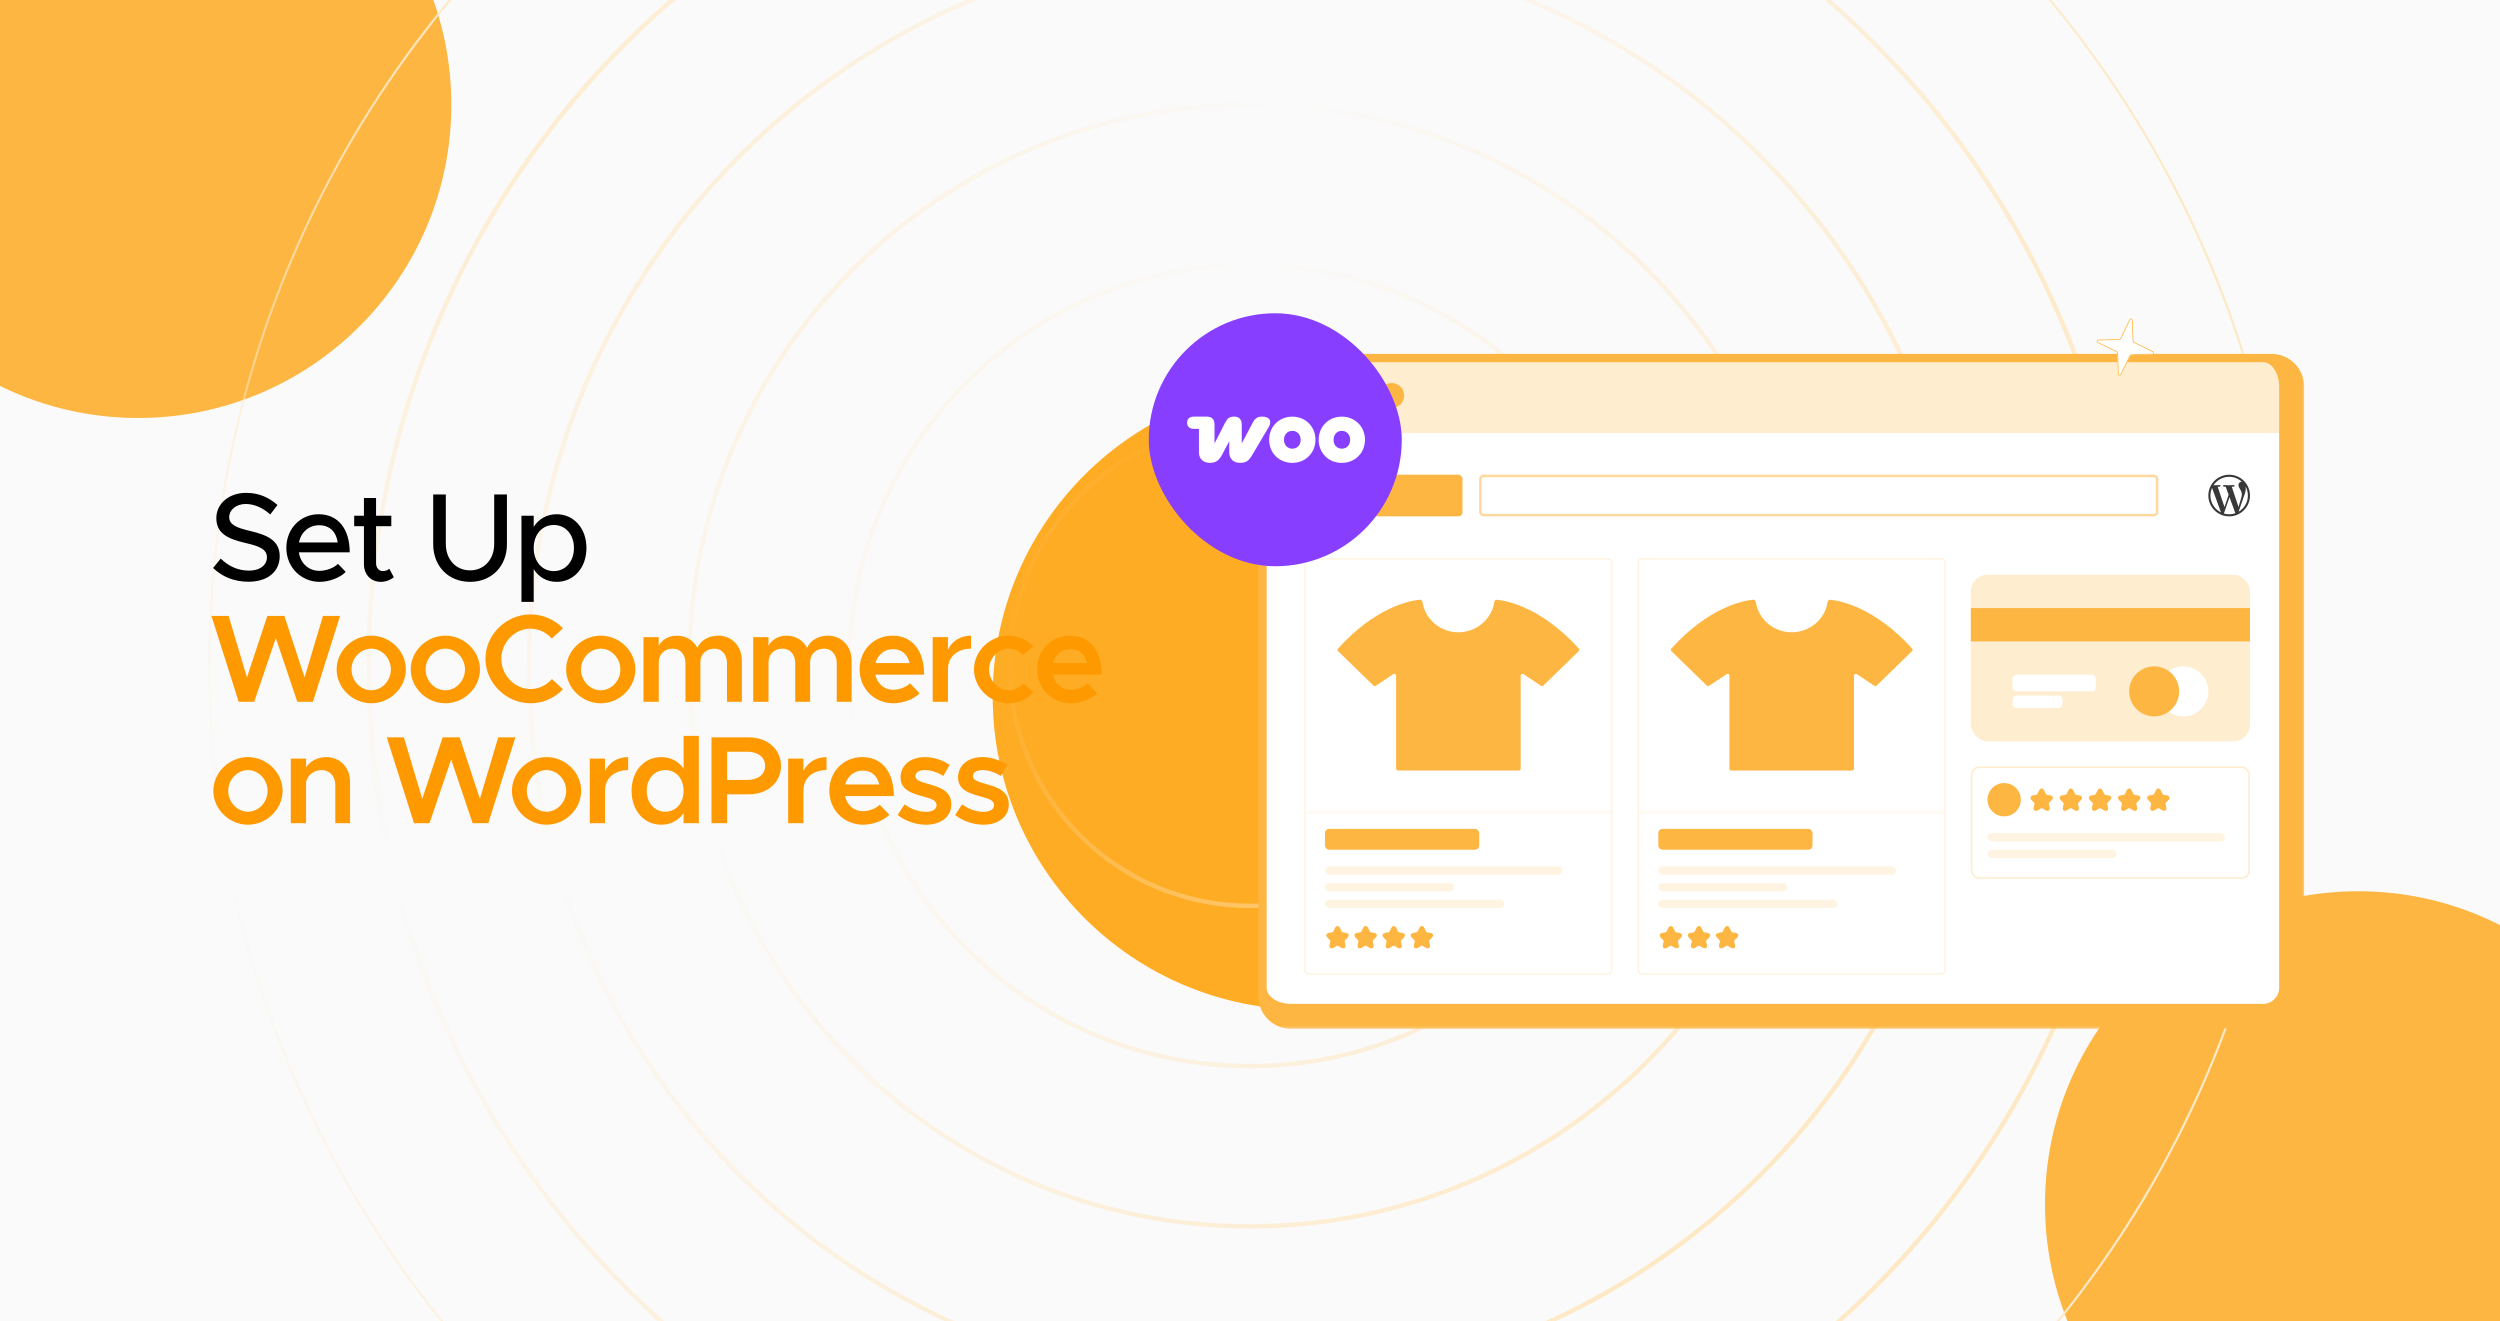
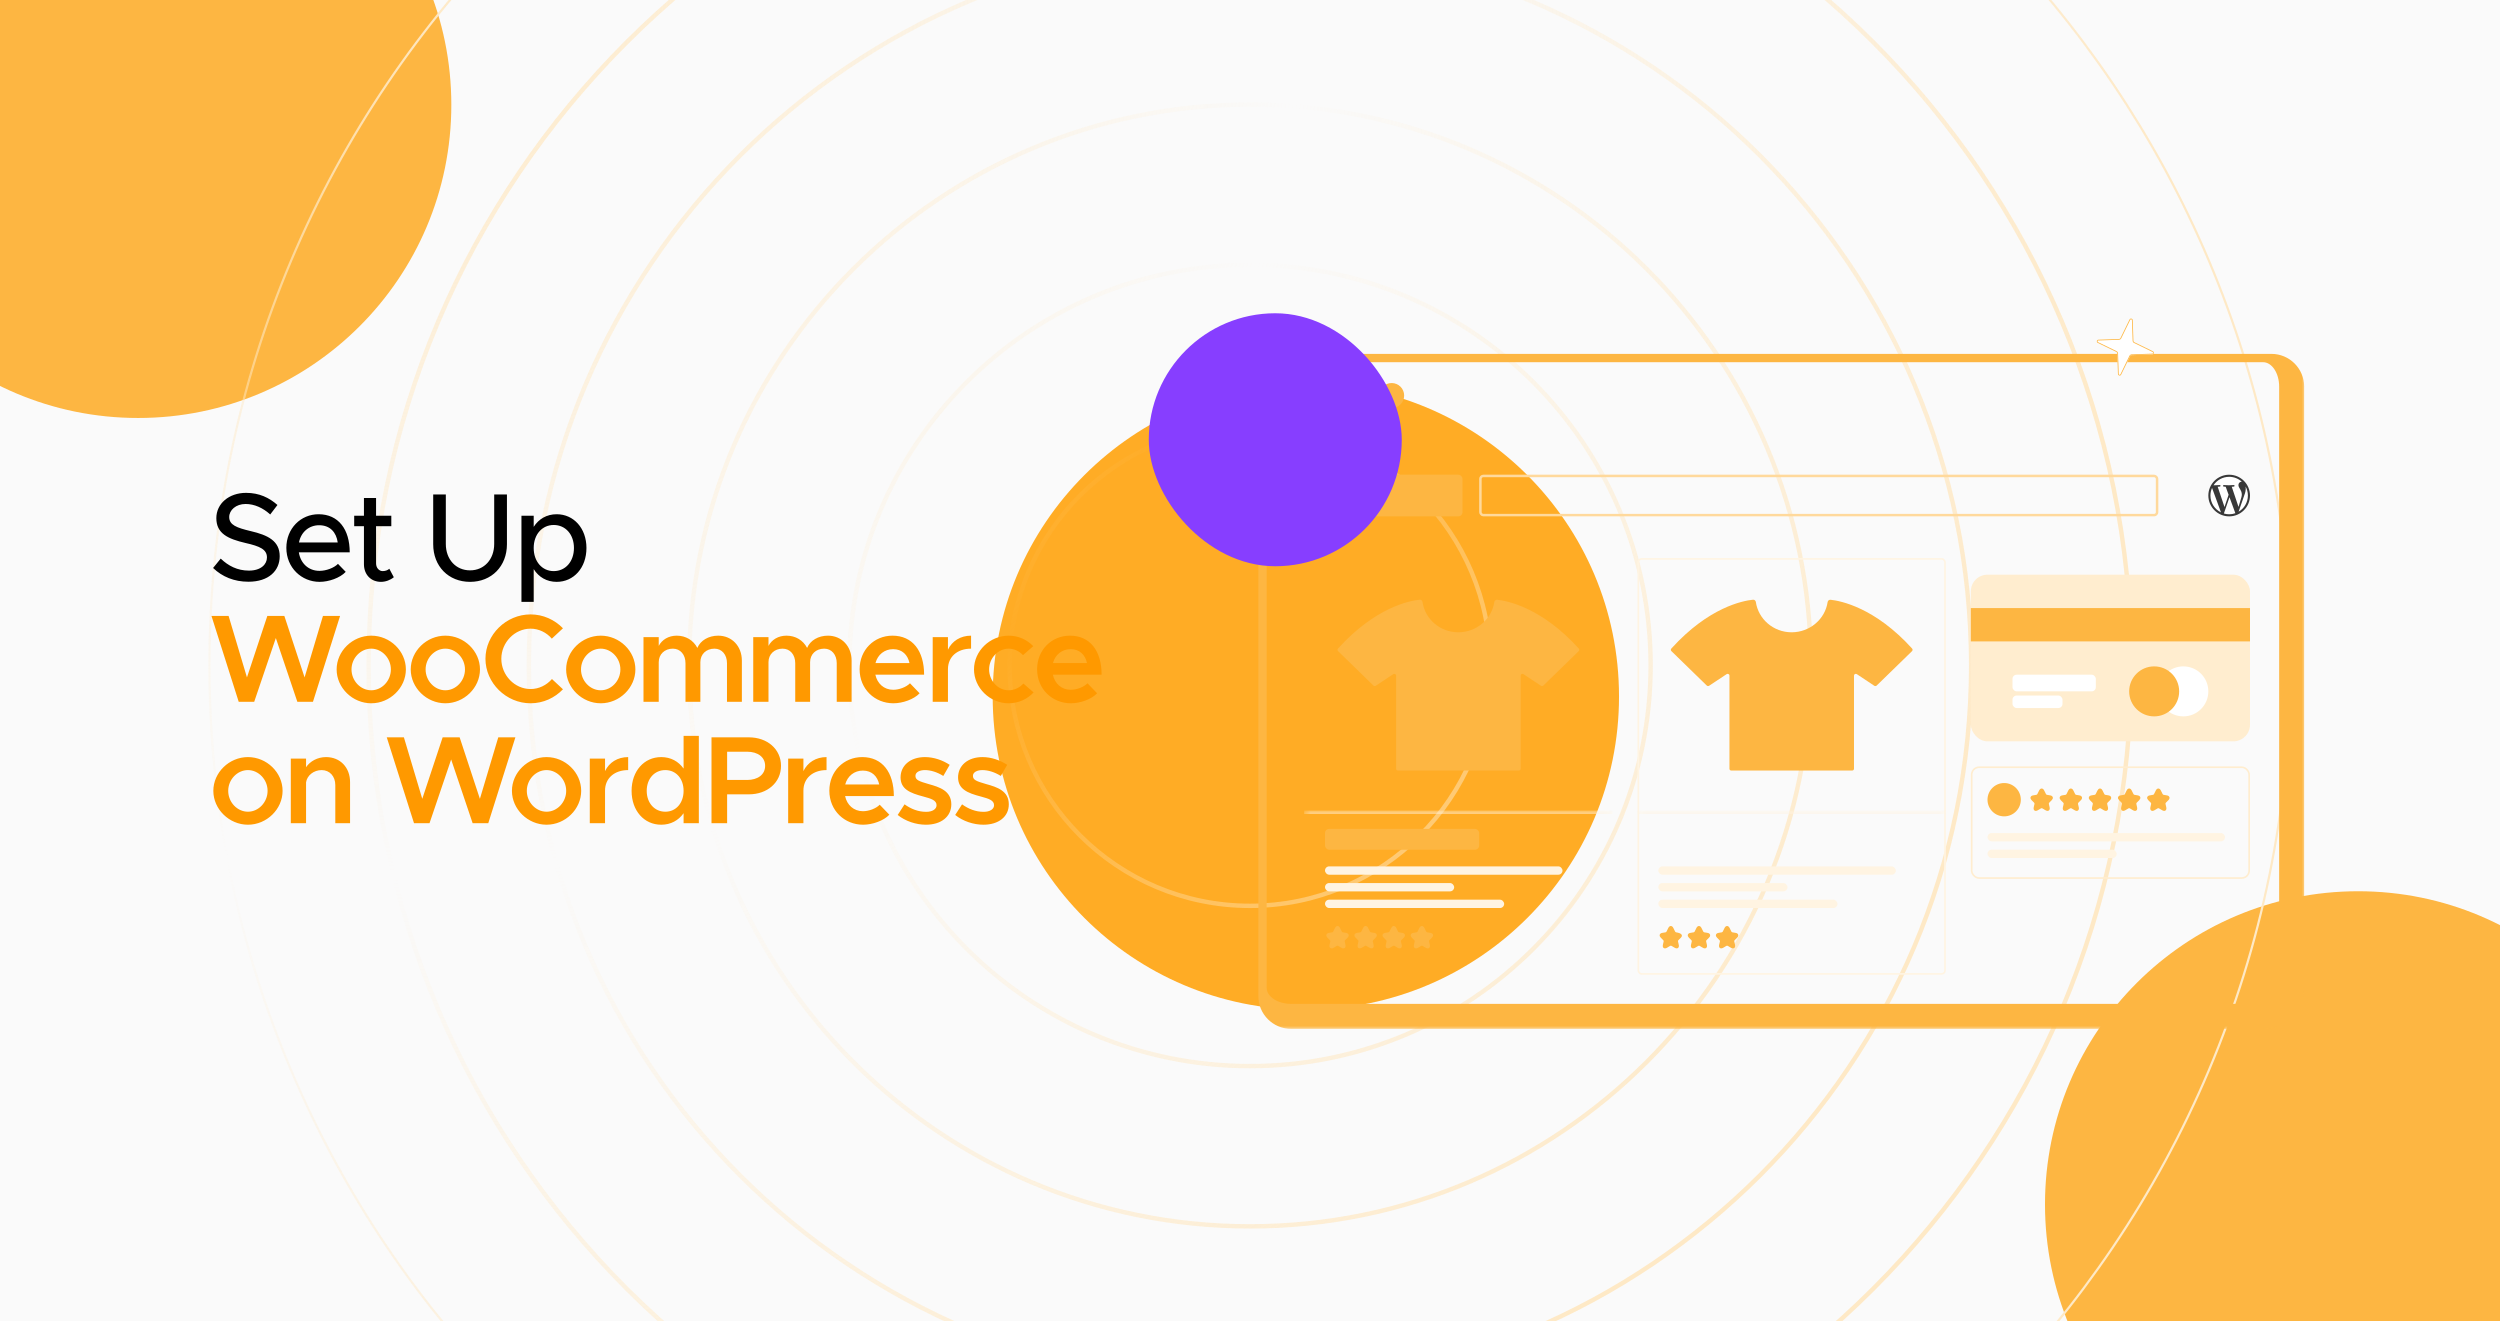
<svg xmlns="http://www.w3.org/2000/svg" width="350" height="185" viewBox="0 0 350 185" fill="none">
  <g clip-path="url(#clip0_2408_110)">
    <rect width="350" height="185" fill="#FAFAFA" />
    <g filter="url(#filter0_f_2408_110)">
      <circle cx="19.343" cy="14.675" r="43.843" fill="#FDB642" />
    </g>
    <g filter="url(#filter1_f_2408_110)">
      <circle cx="182.819" cy="97.515" r="43.843" fill="#FFAC25" />
    </g>
    <g filter="url(#filter2_f_2408_110)">
      <circle cx="330.142" cy="168.617" r="43.843" fill="#FDB642" />
    </g>
    <path d="M175 -52.514C255.456 -52.514 320.679 12.709 320.679 93.165C320.679 173.621 255.456 238.845 175 238.845C94.543 238.845 29.321 173.621 29.321 93.165C29.321 12.709 94.544 -52.514 175 -52.514ZM298.243 93.165C298.243 161.23 243.065 216.408 175 216.408C106.935 216.408 51.757 161.23 51.757 93.165C51.757 25.1 106.935 -30.078 175 -30.078C243.065 -30.078 298.243 25.1 298.243 93.165ZM275.807 93.165C275.807 148.839 230.674 193.973 175 193.973C119.326 193.972 74.193 148.839 74.193 93.165C74.193 37.491 119.326 -7.641 175 -7.642C230.674 -7.642 275.807 37.491 275.807 93.165ZM253.372 93.165C253.372 136.448 218.283 171.537 175 171.537C131.717 171.537 96.629 136.448 96.629 93.165C96.629 49.882 131.717 14.794 175 14.794C218.283 14.794 253.372 49.882 253.372 93.165ZM230.935 93.165C230.935 124.057 205.892 149.101 175 149.101C144.108 149.1 119.064 124.057 119.064 93.165C119.064 62.273 144.108 37.23 175 37.23C205.892 37.23 230.935 62.273 230.935 93.165ZM208.5 93.165C208.5 111.666 193.501 126.665 175 126.665C156.499 126.665 141.501 111.666 141.501 93.165C141.501 74.664 156.499 59.666 175 59.666C193.501 59.666 208.499 74.664 208.5 93.165ZM208.808 93.165C208.808 74.493 193.671 59.357 175 59.357C156.328 59.358 141.192 74.493 141.192 93.165C141.192 111.837 156.328 126.973 175 126.974C193.671 126.974 208.808 111.837 208.808 93.165ZM231.244 93.165C231.244 62.102 206.062 36.921 175 36.921C143.937 36.921 118.756 62.102 118.755 93.165C118.755 124.228 143.937 149.409 175 149.409C206.062 149.409 231.244 124.228 231.244 93.165ZM253.68 93.165C253.68 49.711 218.453 14.485 175 14.485C131.546 14.486 96.32 49.712 96.32 93.165C96.32 136.619 131.546 171.846 175 171.846C218.453 171.846 253.68 136.619 253.68 93.165ZM276.116 93.165C276.116 37.32 230.844 -7.95 175 -7.95C119.155 -7.95 73.885 37.321 73.884 93.165C73.884 149.01 119.155 194.281 175 194.281C230.844 194.281 276.116 149.01 276.116 93.165ZM298.551 93.165C298.551 24.929 243.235 -30.387 175 -30.387C106.764 -30.387 51.448 24.93 51.448 93.165C51.448 161.401 106.764 216.717 175 216.717C243.235 216.717 298.551 161.401 298.551 93.165Z" stroke="url(#paint0_radial_2408_110)" stroke-width="0.309" />
    <path d="M34.784 81.442C32.772 81.442 31.109 80.743 29.832 79.517L30.899 78.205C31.967 79.22 33.227 79.885 34.854 79.885C36.517 79.885 37.374 79.01 37.374 78.047C37.374 76.91 36.377 76.472 34.364 76.017C31.914 75.44 30.287 74.705 30.287 72.535C30.287 70.522 32.037 69 34.452 69C36.307 69 37.689 69.683 38.844 70.698L37.829 72.028C36.814 71.1 35.607 70.558 34.382 70.558C33.034 70.558 32.089 71.415 32.089 72.377C32.089 73.498 33.122 73.882 35.099 74.355C37.497 74.915 39.159 75.72 39.159 77.873C39.159 79.903 37.619 81.442 34.784 81.442ZM44.726 79.92C45.671 79.92 46.774 79.5 47.316 78.94L48.401 80.06C47.596 80.918 46.021 81.46 44.744 81.46C42.224 81.46 40.089 79.483 40.089 76.7C40.089 73.987 42.101 71.993 44.604 71.993C47.369 71.993 48.961 74.093 48.961 77.33H41.839C42.066 78.835 43.169 79.92 44.726 79.92ZM44.674 73.532C43.274 73.532 42.136 74.478 41.856 75.948H47.281C47.089 74.547 46.231 73.532 44.674 73.532ZM54.504 79.623L55.134 80.812C54.644 81.215 53.979 81.46 53.332 81.46C51.932 81.46 50.952 80.445 50.952 78.993V73.672H49.587V72.203H50.952V69.718H52.649V72.203H54.784V73.672H52.649V78.87C52.649 79.5 53.069 79.955 53.577 79.955C53.962 79.955 54.312 79.815 54.504 79.623ZM65.81 81.46C62.782 81.46 60.648 79.272 60.648 76.192V69.228H62.415V76.157C62.415 78.31 63.815 79.85 65.81 79.85C67.787 79.85 69.188 78.31 69.188 76.157V69.228H70.972V76.192C70.972 79.272 68.82 81.46 65.81 81.46ZM77.938 71.993C80.318 71.993 82.103 73.953 82.103 76.718C82.103 79.5 80.318 81.46 77.938 81.46C76.538 81.46 75.418 80.795 74.718 79.675V84.26H73.003V72.203H74.718V73.76C75.418 72.657 76.538 71.993 77.938 71.993ZM77.518 79.955C79.18 79.955 80.353 78.608 80.353 76.718C80.353 74.828 79.18 73.498 77.518 73.498C75.89 73.498 74.718 74.828 74.718 76.718C74.718 78.608 75.89 79.955 77.518 79.955Z" fill="black" />
    <path d="M33.419 98.25L29.604 86.228H32.002L34.574 94.838L37.427 86.228H39.807L42.642 94.838L45.214 86.228H47.612L43.814 98.25H41.627L38.617 89.325L35.589 98.25H33.419ZM51.976 98.46C49.351 98.46 47.128 96.29 47.128 93.718C47.128 91.145 49.351 88.993 51.976 88.993C54.601 88.993 56.823 91.145 56.823 93.718C56.823 96.29 54.601 98.46 51.976 98.46ZM51.976 96.64C53.463 96.64 54.723 95.31 54.723 93.718C54.723 92.142 53.463 90.812 51.976 90.812C50.471 90.812 49.211 92.142 49.211 93.718C49.211 95.31 50.471 96.64 51.976 96.64ZM62.35 98.46C59.725 98.46 57.502 96.29 57.502 93.718C57.502 91.145 59.725 88.993 62.35 88.993C64.975 88.993 67.197 91.145 67.197 93.718C67.197 96.29 64.975 98.46 62.35 98.46ZM62.35 96.64C63.837 96.64 65.097 95.31 65.097 93.718C65.097 92.142 63.837 90.812 62.35 90.812C60.845 90.812 59.585 92.142 59.585 93.718C59.585 95.31 60.845 96.64 62.35 96.64ZM74.281 98.46C70.852 98.46 67.964 95.608 67.964 92.23C67.964 88.853 70.852 86.017 74.281 86.017C76.049 86.017 77.659 86.77 78.814 87.96L77.257 89.412C76.522 88.555 75.436 88.013 74.281 88.013C72.059 88.013 70.186 89.938 70.186 92.23C70.186 94.54 72.059 96.465 74.281 96.465C75.454 96.465 76.522 95.922 77.274 95.065L78.814 96.5C77.659 97.707 76.049 98.46 74.281 98.46ZM84.106 98.46C81.481 98.46 79.259 96.29 79.259 93.718C79.259 91.145 81.481 88.993 84.106 88.993C86.731 88.993 88.954 91.145 88.954 93.718C88.954 96.29 86.731 98.46 84.106 98.46ZM84.106 96.64C85.594 96.64 86.854 95.31 86.854 93.718C86.854 92.142 85.594 90.812 84.106 90.812C82.602 90.812 81.341 92.142 81.341 93.718C81.341 95.31 82.602 96.64 84.106 96.64ZM100.553 88.993C102.443 88.993 103.861 90.445 103.861 92.493V98.25H101.778V92.843C101.778 91.653 101.061 90.812 100.028 90.812C98.856 90.812 98.051 91.6 98.051 92.703V98.25H95.968V92.843C95.968 91.653 95.251 90.812 94.201 90.812C93.046 90.812 92.223 91.6 92.223 92.703V98.25H90.088V89.203H92.223V90.427C92.678 89.552 93.606 88.993 94.743 88.993C96.021 88.993 97.071 89.64 97.631 90.707C98.068 89.657 99.206 88.993 100.553 88.993ZM115.918 88.993C117.808 88.993 119.225 90.445 119.225 92.493V98.25H117.143V92.843C117.143 91.653 116.425 90.812 115.393 90.812C114.22 90.812 113.415 91.6 113.415 92.703V98.25H111.333V92.843C111.333 91.653 110.615 90.812 109.565 90.812C108.41 90.812 107.588 91.6 107.588 92.703V98.25H105.453V89.203H107.588V90.427C108.043 89.552 108.97 88.993 110.108 88.993C111.385 88.993 112.435 89.64 112.995 90.707C113.433 89.657 114.57 88.993 115.918 88.993ZM125.052 96.57C125.892 96.57 126.89 96.185 127.397 95.66L128.745 97.06C127.957 97.9 126.382 98.46 125.07 98.46C122.48 98.46 120.345 96.483 120.345 93.7C120.345 90.987 122.375 88.993 124.947 88.993C127.747 88.993 129.375 91.11 129.375 94.453H122.55C122.812 95.695 123.757 96.57 125.052 96.57ZM125.035 90.882C123.845 90.882 122.882 91.635 122.567 92.825H127.327C127.082 91.688 126.312 90.882 125.035 90.882ZM132.713 90.953C133.29 89.745 134.463 88.993 135.95 88.993V90.812C134.008 90.812 132.713 91.968 132.713 93.683V98.25H130.578V89.203H132.713V90.953ZM141.19 98.46C138.582 98.46 136.36 96.29 136.36 93.718C136.36 91.145 138.582 88.993 141.225 88.993C142.59 88.993 143.797 89.57 144.655 90.463L143.22 91.722C142.73 91.18 141.977 90.812 141.207 90.812C139.72 90.812 138.477 92.142 138.477 93.718C138.477 95.31 139.72 96.64 141.207 96.64C141.995 96.64 142.765 96.272 143.272 95.695L144.707 96.938C143.832 97.865 142.625 98.46 141.19 98.46ZM149.903 96.57C150.743 96.57 151.74 96.185 152.248 95.66L153.595 97.06C152.808 97.9 151.233 98.46 149.92 98.46C147.33 98.46 145.195 96.483 145.195 93.7C145.195 90.987 147.225 88.993 149.798 88.993C152.598 88.993 154.225 91.11 154.225 94.453H147.4C147.663 95.695 148.608 96.57 149.903 96.57ZM149.885 90.882C148.695 90.882 147.733 91.635 147.418 92.825H152.178C151.933 91.688 151.163 90.882 149.885 90.882ZM34.714 115.46C32.089 115.46 29.867 113.29 29.867 110.717C29.867 108.145 32.089 105.992 34.714 105.992C37.339 105.992 39.562 108.145 39.562 110.717C39.562 113.29 37.339 115.46 34.714 115.46ZM34.714 113.64C36.202 113.64 37.462 112.31 37.462 110.717C37.462 109.142 36.202 107.812 34.714 107.812C33.209 107.812 31.949 109.142 31.949 110.717C31.949 112.31 33.209 113.64 34.714 113.64ZM45.648 105.992C47.626 105.992 49.008 107.445 49.008 109.492V115.25H46.943V109.912C46.943 108.687 46.156 107.812 45.036 107.812C43.916 107.812 42.988 108.565 42.848 109.527V115.25H40.713V106.202H42.848V107.41C43.408 106.57 44.458 105.992 45.648 105.992ZM57.962 115.25L54.147 103.227H56.545L59.117 111.837L61.97 103.227H64.35L67.185 111.837L69.757 103.227H72.155L68.357 115.25H66.17L63.16 106.325L60.132 115.25H57.962ZM76.519 115.46C73.894 115.46 71.671 113.29 71.671 110.717C71.671 108.145 73.894 105.992 76.519 105.992C79.144 105.992 81.366 108.145 81.366 110.717C81.366 113.29 79.144 115.46 76.519 115.46ZM76.519 113.64C78.006 113.64 79.266 112.31 79.266 110.717C79.266 109.142 78.006 107.812 76.519 107.812C75.014 107.812 73.754 109.142 73.754 110.717C73.754 112.31 75.014 113.64 76.519 113.64ZM84.705 107.952C85.283 106.745 86.455 105.992 87.943 105.992V107.812C86 107.812 84.705 108.967 84.705 110.682V115.25H82.57V106.202H84.705V107.952ZM95.702 103.017H97.837V115.25H95.702V113.85C94.985 114.865 93.9 115.46 92.57 115.46C90.172 115.46 88.422 113.5 88.422 110.717C88.422 107.952 90.172 105.992 92.57 105.992C93.9 105.992 94.985 106.587 95.702 107.602V103.017ZM93.147 113.64C94.652 113.64 95.702 112.415 95.702 110.717C95.702 109.02 94.652 107.812 93.147 107.812C91.625 107.812 90.54 109.02 90.54 110.717C90.54 112.415 91.625 113.64 93.147 113.64ZM99.611 115.25V103.227H104.843C107.416 103.227 109.341 104.872 109.341 107.217C109.341 109.562 107.416 111.207 104.843 111.207H101.798V115.25H99.611ZM101.798 109.195H104.598C106.086 109.195 107.118 108.442 107.118 107.217C107.118 105.992 106.086 105.24 104.598 105.24H101.798V109.195ZM112.478 107.952C113.056 106.745 114.228 105.992 115.716 105.992V107.812C113.773 107.812 112.478 108.967 112.478 110.682V115.25H110.343V106.202H112.478V107.952ZM120.815 113.57C121.655 113.57 122.653 113.185 123.16 112.66L124.508 114.06C123.72 114.9 122.145 115.46 120.833 115.46C118.243 115.46 116.108 113.482 116.108 110.7C116.108 107.987 118.138 105.992 120.71 105.992C123.51 105.992 125.138 108.11 125.138 111.452H118.313C118.575 112.695 119.52 113.57 120.815 113.57ZM120.798 107.882C119.608 107.882 118.645 108.635 118.33 109.825H123.09C122.845 108.687 122.075 107.882 120.798 107.882ZM129.631 115.46C128.248 115.46 126.761 114.97 125.676 114.095L126.638 112.607C127.513 113.237 128.528 113.657 129.666 113.657C130.523 113.657 131.118 113.29 131.118 112.73C131.118 112.03 130.331 111.802 129.298 111.522C127.338 111.015 126.096 110.455 126.078 108.845C126.078 107.147 127.478 105.992 129.491 105.992C130.733 105.992 131.976 106.43 132.956 107.077L132.063 108.635C131.206 108.092 130.278 107.812 129.491 107.812C128.738 107.812 128.161 108.11 128.161 108.617C128.161 109.195 128.633 109.37 130.016 109.772C131.538 110.192 133.183 110.717 133.183 112.607C133.183 114.34 131.748 115.46 129.631 115.46ZM137.681 115.46C136.298 115.46 134.811 114.97 133.726 114.095L134.688 112.607C135.563 113.237 136.578 113.657 137.716 113.657C138.573 113.657 139.168 113.29 139.168 112.73C139.168 112.03 138.381 111.802 137.348 111.522C135.388 111.015 134.146 110.455 134.128 108.845C134.128 107.147 135.528 105.992 137.541 105.992C138.783 105.992 140.026 106.43 141.006 107.077L140.113 108.635C139.256 108.092 138.328 107.812 137.541 107.812C136.788 107.812 136.211 108.11 136.211 108.617C136.211 109.195 136.683 109.37 138.066 109.772C139.588 110.192 141.233 110.717 141.233 112.607C141.233 114.34 139.798 115.46 137.681 115.46Z" fill="#FF9900" />
    <g clip-path="url(#clip1_2408_110)">
      <mask id="path-6-outside-1_2408_110" maskUnits="userSpaceOnUse" x="175.75" y="49.125" width="147" height="95" fill="black">
        <rect fill="white" x="175.75" y="49.125" width="147" height="95" />
        <path d="M176.75 54.131C176.75 51.919 178.544 50.125 180.756 50.125H316.827C319.04 50.125 320.833 51.919 320.833 54.131V138.286C320.833 140.498 319.04 142.292 316.827 142.292H180.756C178.544 142.292 176.75 140.498 176.75 138.286V54.131Z" />
      </mask>
-       <path d="M176.75 54.131C176.75 51.919 178.544 50.125 180.756 50.125H316.827C319.04 50.125 320.833 51.919 320.833 54.131V138.286C320.833 140.498 319.04 142.292 316.827 142.292H180.756C178.544 142.292 176.75 140.498 176.75 138.286V54.131Z" fill="white" />
-       <rect x="176.75" y="50.125" width="144.083" height="10.5" fill="#FFEDCF" />
      <circle cx="184.333" cy="55.375" r="1.75" fill="#FDB642" />
      <circle cx="189.583" cy="55.375" r="1.75" fill="#FDB642" />
      <circle cx="194.833" cy="55.375" r="1.75" fill="#FDB642" />
      <rect x="182.583" y="66.457" width="22.167" height="5.833" rx="0.583" fill="#FDB642" />
      <path d="M312.083 66.46C310.475 66.46 309.167 67.768 309.167 69.376C309.167 70.984 310.475 72.293 312.083 72.293C313.691 72.293 315 70.984 315 69.376C315 67.768 313.691 66.46 312.083 66.46Z" fill="white" />
      <path d="M314.384 68.118C314.589 68.492 314.705 68.92 314.705 69.376C314.705 70.344 314.181 71.188 313.402 71.643L314.203 69.327C314.352 68.953 314.402 68.654 314.402 68.388C314.402 68.291 314.396 68.202 314.384 68.118ZM312.445 68.147C312.603 68.138 312.745 68.122 312.745 68.122C312.886 68.105 312.869 67.897 312.728 67.906C312.728 67.906 312.303 67.939 312.029 67.939C311.771 67.939 311.338 67.906 311.338 67.906C311.197 67.897 311.18 68.114 311.322 68.122C311.322 68.122 311.456 68.138 311.597 68.147L312.005 69.266L311.431 70.987L310.477 68.147C310.635 68.138 310.777 68.122 310.777 68.122C310.918 68.105 310.901 67.897 310.76 67.906C310.76 67.906 310.335 67.939 310.061 67.939C310.012 67.939 309.954 67.938 309.892 67.936C310.361 67.224 311.167 66.754 312.083 66.754C312.766 66.754 313.387 67.015 313.854 67.442C313.843 67.442 313.832 67.44 313.82 67.44C313.562 67.44 313.38 67.665 313.38 67.906C313.38 68.122 313.504 68.305 313.637 68.521C313.737 68.695 313.853 68.92 313.853 69.244C313.853 69.468 313.767 69.729 313.654 70.092L313.392 70.966L312.445 68.147ZM312.083 71.999C311.826 71.999 311.577 71.961 311.342 71.892L312.129 69.606L312.935 71.814C312.941 71.827 312.947 71.839 312.954 71.85C312.681 71.946 312.389 71.999 312.083 71.999ZM309.461 69.376C309.461 68.996 309.543 68.635 309.688 68.309L310.939 71.736C310.064 71.311 309.461 70.414 309.461 69.376ZM312.083 66.46C310.475 66.46 309.167 67.768 309.167 69.376C309.167 70.984 310.475 72.293 312.083 72.293C313.691 72.293 315 70.984 315 69.376C315 67.768 313.691 66.46 312.083 66.46Z" fill="#383838" />
      <rect x="207.258" y="66.632" width="94.733" height="5.483" rx="0.408" stroke="#FFD99C" stroke-width="0.35" />
-       <rect x="182.7" y="78.242" width="42.933" height="58.1" rx="0.467" stroke="#FFF4E2" stroke-width="0.233" />
      <path d="M221.02 91.157L216.068 95.977C215.977 96.06 215.834 96.073 215.736 96.009L213.29 94.381C213.121 94.267 212.893 94.381 212.893 94.584V107.627C212.893 107.766 212.782 107.874 212.639 107.874H195.703C195.56 107.874 195.456 107.766 195.456 107.627V94.584C195.456 94.381 195.222 94.267 195.059 94.381L192.606 96.009C192.508 96.073 192.365 96.06 192.281 95.977L187.33 91.157C187.226 91.055 187.226 90.897 187.317 90.802C192.554 85.005 197.362 84.1 198.748 83.96C198.956 83.934 199.119 84.087 199.151 84.276C199.503 86.684 201.617 88.521 204.161 88.521C206.706 88.521 208.852 86.684 209.204 84.276C209.236 84.087 209.412 83.947 209.607 83.966C211.012 84.118 215.814 85.037 221.032 90.801C221.117 90.896 221.117 91.055 221.02 91.157Z" fill="#FDB642" />
      <mask id="path-18-inside-2_2408_110" fill="white">
        <path d="M182.583 113.707H225.75V135.874H182.583V113.707Z" />
      </mask>
      <path d="M182.583 113.707V113.94H225.75V113.707V113.474H182.583V113.707Z" fill="#FFF4E2" mask="url(#path-18-inside-2_2408_110)" />
      <rect x="185.5" y="116.043" width="21.583" height="2.917" rx="0.583" fill="#FDB642" />
      <rect x="185.5" y="121.293" width="33.25" height="1.167" rx="0.583" fill="#FFF4E2" />
      <rect x="185.5" y="123.625" width="18.083" height="1.167" rx="0.583" fill="#FFF4E2" />
      <rect x="185.5" y="125.957" width="25.083" height="1.167" rx="0.583" fill="#FFF4E2" />
      <path d="M187.502 129.961L187.759 130.478C187.794 130.55 187.887 130.619 187.966 130.632L188.431 130.71C188.728 130.76 188.798 130.978 188.584 131.193L188.222 131.557C188.161 131.619 188.127 131.738 188.146 131.823L188.25 132.275C188.332 132.632 188.143 132.77 187.83 132.583L187.394 132.323C187.315 132.276 187.185 132.276 187.105 132.323L186.669 132.583C186.357 132.77 186.168 132.631 186.249 132.275L186.353 131.823C186.372 131.738 186.338 131.619 186.277 131.557L185.915 131.193C185.703 130.978 185.771 130.76 186.069 130.71L186.534 130.632C186.611 130.619 186.704 130.55 186.739 130.478L186.996 129.961C187.136 129.68 187.363 129.68 187.502 129.961Z" fill="#FDB642" stroke="#FDB642" stroke-width="0.219" stroke-linecap="round" stroke-linejoin="round" />
      <path d="M191.439 129.961L191.696 130.478C191.731 130.55 191.824 130.619 191.903 130.632L192.368 130.71C192.666 130.76 192.736 130.978 192.521 131.193L192.16 131.557C192.098 131.619 192.065 131.738 192.084 131.823L192.187 132.275C192.269 132.632 192.081 132.77 191.767 132.583L191.331 132.323C191.253 132.276 191.123 132.276 191.043 132.323L190.607 132.583C190.295 132.77 190.105 132.631 190.187 132.275L190.29 131.823C190.309 131.738 190.276 131.619 190.215 131.557L189.853 131.193C189.64 130.978 189.709 130.76 190.006 130.71L190.471 130.632C190.548 130.619 190.642 130.55 190.677 130.478L190.933 129.961C191.073 129.68 191.301 129.68 191.439 129.961Z" fill="#FDB642" stroke="#FDB642" stroke-width="0.219" stroke-linecap="round" stroke-linejoin="round" />
      <path d="M195.377 129.961L195.634 130.478C195.669 130.55 195.762 130.619 195.841 130.632L196.306 130.71C196.603 130.76 196.673 130.978 196.459 131.193L196.097 131.557C196.036 131.619 196.002 131.738 196.021 131.823L196.125 132.275C196.207 132.632 196.018 132.77 195.705 132.583L195.269 132.323C195.19 132.276 195.06 132.276 194.98 132.323L194.544 132.583C194.232 132.77 194.043 132.631 194.124 132.275L194.228 131.823C194.247 131.738 194.213 131.619 194.152 131.557L193.79 131.193C193.578 130.978 193.646 130.76 193.944 130.71L194.409 130.632C194.486 130.619 194.579 130.55 194.614 130.478L194.871 129.961C195.011 129.68 195.238 129.68 195.377 129.961Z" fill="#FDB642" stroke="#FDB642" stroke-width="0.219" stroke-linecap="round" stroke-linejoin="round" />
      <path d="M199.314 129.961L199.571 130.478C199.606 130.55 199.699 130.619 199.778 130.632L200.243 130.71C200.541 130.76 200.611 130.978 200.396 131.193L200.035 131.557C199.973 131.619 199.94 131.738 199.959 131.823L200.062 132.275C200.144 132.632 199.956 132.77 199.642 132.583L199.206 132.323C199.128 132.276 198.998 132.276 198.918 132.323L198.482 132.583C198.17 132.77 197.98 132.631 198.062 132.275L198.165 131.823C198.184 131.738 198.151 131.619 198.09 131.557L197.728 131.193C197.515 130.978 197.584 130.76 197.881 130.71L198.346 130.632C198.423 130.619 198.517 130.55 198.552 130.478L198.808 129.961C198.948 129.68 199.176 129.68 199.314 129.961Z" fill="#FDB642" stroke="#FDB642" stroke-width="0.219" stroke-linecap="round" stroke-linejoin="round" />
      <rect x="229.367" y="78.242" width="42.933" height="58.1" rx="0.467" stroke="#FFF4E2" stroke-width="0.233" />
      <path d="M267.686 91.157L262.735 95.977C262.644 96.06 262.5 96.073 262.403 96.009L259.957 94.381C259.788 94.267 259.559 94.381 259.559 94.584V107.627C259.559 107.766 259.449 107.874 259.305 107.874H242.37C242.226 107.874 242.123 107.766 242.123 107.627V94.584C242.123 94.381 241.888 94.267 241.726 94.381L239.273 96.009C239.175 96.073 239.032 96.06 238.947 95.977L233.997 91.157C233.892 91.055 233.892 90.897 233.983 90.802C239.221 85.005 244.029 84.1 245.415 83.96C245.623 83.934 245.786 84.087 245.818 84.276C246.169 86.684 248.284 88.521 250.828 88.521C253.372 88.521 255.519 86.684 255.87 84.276C255.903 84.087 256.079 83.947 256.274 83.966C257.679 84.118 262.481 85.037 267.699 90.801C267.783 90.896 267.784 91.055 267.686 91.157Z" fill="#FDB642" />
      <mask id="path-30-inside-3_2408_110" fill="white">
        <path d="M229.25 113.707H272.417V135.874H229.25V113.707Z" />
      </mask>
      <path d="M229.25 113.707V113.94H272.417V113.707V113.474H229.25V113.707Z" fill="#FFF4E2" mask="url(#path-30-inside-3_2408_110)" />
-       <rect x="232.167" y="116.043" width="21.583" height="2.917" rx="0.583" fill="#FDB642" />
      <rect x="232.167" y="121.293" width="33.25" height="1.167" rx="0.583" fill="#FFF4E2" />
      <rect x="232.167" y="123.625" width="18.083" height="1.167" rx="0.583" fill="#FFF4E2" />
      <rect x="232.167" y="125.957" width="25.083" height="1.167" rx="0.583" fill="#FFF4E2" />
-       <path d="M234.169 129.961L234.425 130.478C234.46 130.55 234.554 130.619 234.632 130.632L235.098 130.71C235.395 130.76 235.465 130.978 235.251 131.193L234.889 131.557C234.828 131.619 234.794 131.738 234.813 131.823L234.917 132.275C234.998 132.632 234.81 132.77 234.497 132.583L234.061 132.323C233.982 132.276 233.852 132.276 233.772 132.323L233.336 132.583C233.024 132.77 232.834 132.631 232.916 132.275L233.02 131.823C233.039 131.738 233.005 131.619 232.944 131.557L232.582 131.193C232.369 130.978 232.438 130.76 232.735 130.71L233.2 130.632C233.278 130.619 233.371 130.55 233.406 130.478L233.663 129.961C233.803 129.68 234.03 129.68 234.169 129.961Z" fill="#FDB642" stroke="#FDB642" stroke-width="0.219" stroke-linecap="round" stroke-linejoin="round" />
+       <path d="M234.169 129.961L234.425 130.478C234.46 130.55 234.554 130.619 234.632 130.632C235.395 130.76 235.465 130.978 235.251 131.193L234.889 131.557C234.828 131.619 234.794 131.738 234.813 131.823L234.917 132.275C234.998 132.632 234.81 132.77 234.497 132.583L234.061 132.323C233.982 132.276 233.852 132.276 233.772 132.323L233.336 132.583C233.024 132.77 232.834 132.631 232.916 132.275L233.02 131.823C233.039 131.738 233.005 131.619 232.944 131.557L232.582 131.193C232.369 130.978 232.438 130.76 232.735 130.71L233.2 130.632C233.278 130.619 233.371 130.55 233.406 130.478L233.663 129.961C233.803 129.68 234.03 129.68 234.169 129.961Z" fill="#FDB642" stroke="#FDB642" stroke-width="0.219" stroke-linecap="round" stroke-linejoin="round" />
      <path d="M238.106 129.961L238.363 130.478C238.398 130.55 238.491 130.619 238.57 130.632L239.035 130.71C239.332 130.76 239.402 130.978 239.188 131.193L238.826 131.557C238.765 131.619 238.732 131.738 238.751 131.823L238.854 132.275C238.936 132.632 238.748 132.77 238.434 132.583L237.998 132.323C237.92 132.276 237.79 132.276 237.71 132.323L237.274 132.583C236.961 132.77 236.772 132.631 236.854 132.275L236.957 131.823C236.976 131.738 236.943 131.619 236.881 131.557L236.52 131.193C236.307 130.978 236.375 130.76 236.673 130.71L237.138 130.632C237.215 130.619 237.309 130.55 237.344 130.478L237.6 129.961C237.74 129.68 237.968 129.68 238.106 129.961Z" fill="#FDB642" stroke="#FDB642" stroke-width="0.219" stroke-linecap="round" stroke-linejoin="round" />
      <path d="M242.044 129.961L242.3 130.478C242.335 130.55 242.429 130.619 242.507 130.632L242.973 130.71C243.27 130.76 243.34 130.978 243.126 131.193L242.764 131.557C242.703 131.619 242.669 131.738 242.688 131.823L242.792 132.275C242.873 132.632 242.685 132.77 242.372 132.583L241.936 132.323C241.857 132.276 241.727 132.276 241.647 132.323L241.211 132.583C240.899 132.77 240.709 132.631 240.791 132.275L240.895 131.823C240.914 131.738 240.88 131.619 240.819 131.557L240.457 131.193C240.244 130.978 240.313 130.76 240.61 130.71L241.075 130.632C241.153 130.619 241.246 130.55 241.281 130.478L241.538 129.961C241.678 129.68 241.905 129.68 242.044 129.961Z" fill="#FDB642" stroke="#FDB642" stroke-width="0.219" stroke-linecap="round" stroke-linejoin="round" />
      <rect x="275.917" y="80.457" width="39.083" height="23.333" rx="2.333" fill="#FFEDCF" />
      <rect x="275.917" y="85.125" width="39.083" height="4.667" fill="#FDB642" />
      <circle cx="305.667" cy="96.793" r="3.5" fill="white" />
      <circle cx="301.583" cy="96.793" r="3.5" fill="#FDB642" />
      <rect x="281.75" y="94.457" width="11.667" height="2.333" rx="0.583" fill="white" />
      <rect x="281.75" y="97.375" width="7" height="1.75" rx="0.583" fill="white" />
      <rect x="276.033" y="107.41" width="38.85" height="15.517" rx="1.05" stroke="#FFEDCF" stroke-width="0.233" />
      <rect x="278.25" y="116.625" width="33.25" height="1.167" rx="0.583" fill="#FFF4E2" />
      <rect x="278.25" y="118.957" width="18.083" height="1.167" rx="0.583" fill="#FFF4E2" />
      <path d="M286.085 110.711L286.342 111.228C286.377 111.3 286.47 111.369 286.549 111.382L287.014 111.46C287.312 111.51 287.382 111.728 287.167 111.943L286.806 112.307C286.744 112.369 286.711 112.488 286.73 112.573L286.833 113.025C286.915 113.382 286.727 113.52 286.413 113.333L285.977 113.073C285.899 113.026 285.769 113.026 285.689 113.073L285.253 113.333C284.941 113.52 284.751 113.381 284.833 113.025L284.936 112.573C284.955 112.488 284.922 112.369 284.86 112.307L284.499 111.943C284.286 111.728 284.354 111.51 284.652 111.46L285.117 111.382C285.194 111.369 285.288 111.3 285.323 111.228L285.579 110.711C285.719 110.43 285.947 110.43 286.085 110.711Z" fill="#FDB642" stroke="#FDB642" stroke-width="0.219" stroke-linecap="round" stroke-linejoin="round" />
      <path d="M290.169 110.711L290.425 111.228C290.46 111.3 290.554 111.369 290.632 111.382L291.098 111.46C291.395 111.51 291.465 111.728 291.251 111.943L290.889 112.307C290.828 112.369 290.794 112.488 290.813 112.573L290.917 113.025C290.998 113.382 290.81 113.52 290.497 113.333L290.061 113.073C289.982 113.026 289.852 113.026 289.772 113.073L289.336 113.333C289.024 113.52 288.834 113.381 288.916 113.025L289.02 112.573C289.039 112.488 289.005 112.369 288.944 112.307L288.582 111.943C288.369 111.728 288.438 111.51 288.735 111.46L289.2 111.382C289.278 111.369 289.371 111.3 289.406 111.228L289.663 110.711C289.803 110.43 290.03 110.43 290.169 110.711Z" fill="#FDB642" stroke="#FDB642" stroke-width="0.219" stroke-linecap="round" stroke-linejoin="round" />
      <path d="M294.252 110.711L294.509 111.228C294.544 111.3 294.637 111.369 294.716 111.382L295.181 111.46C295.478 111.51 295.548 111.728 295.334 111.943L294.972 112.307C294.911 112.369 294.877 112.488 294.896 112.573L295 113.025C295.082 113.382 294.893 113.52 294.58 113.333L294.144 113.073C294.065 113.026 293.935 113.026 293.855 113.073L293.419 113.333C293.107 113.52 292.918 113.381 292.999 113.025L293.103 112.573C293.122 112.488 293.088 112.369 293.027 112.307L292.665 111.943C292.453 111.728 292.521 111.51 292.819 111.46L293.284 111.382C293.361 111.369 293.454 111.3 293.489 111.228L293.746 110.711C293.886 110.43 294.113 110.43 294.252 110.711Z" fill="#FDB642" stroke="#FDB642" stroke-width="0.219" stroke-linecap="round" stroke-linejoin="round" />
      <path d="M298.335 110.711L298.592 111.228C298.627 111.3 298.72 111.369 298.799 111.382L299.264 111.46C299.562 111.51 299.632 111.728 299.417 111.943L299.056 112.307C298.994 112.369 298.961 112.488 298.98 112.573L299.083 113.025C299.165 113.382 298.977 113.52 298.663 113.333L298.227 113.073C298.149 113.026 298.019 113.026 297.939 113.073L297.503 113.333C297.191 113.52 297.001 113.381 297.083 113.025L297.186 112.573C297.205 112.488 297.172 112.369 297.11 112.307L296.749 111.943C296.536 111.728 296.604 111.51 296.902 111.46L297.367 111.382C297.444 111.369 297.538 111.3 297.573 111.228L297.829 110.711C297.969 110.43 298.197 110.43 298.335 110.711Z" fill="#FDB642" stroke="#FDB642" stroke-width="0.219" stroke-linecap="round" stroke-linejoin="round" />
      <path d="M302.419 110.711L302.675 111.228C302.71 111.3 302.804 111.369 302.882 111.382L303.348 111.46C303.645 111.51 303.715 111.728 303.501 111.943L303.139 112.307C303.078 112.369 303.044 112.488 303.063 112.573L303.167 113.025C303.248 113.382 303.06 113.52 302.747 113.333L302.311 113.073C302.232 113.026 302.102 113.026 302.022 113.073L301.586 113.333C301.274 113.52 301.084 113.381 301.166 113.025L301.27 112.573C301.289 112.488 301.255 112.369 301.194 112.307L300.832 111.943C300.619 111.728 300.688 111.51 300.985 111.46L301.45 111.382C301.528 111.369 301.621 111.3 301.656 111.228L301.913 110.711C302.053 110.43 302.28 110.43 302.419 110.711Z" fill="#FDB642" stroke="#FDB642" stroke-width="0.219" stroke-linecap="round" stroke-linejoin="round" />
      <circle cx="280.583" cy="111.958" r="2.333" fill="#FDB642" />
    </g>
    <path d="M176.167 54.131C176.167 51.596 178.221 49.542 180.756 49.542H317.994C320.529 49.542 322.583 51.596 322.583 54.131L319.083 54.131C319.083 52.241 318.073 50.708 316.827 50.708H180.756C178.866 50.708 177.333 52.241 177.333 54.131L176.167 54.131ZM322.583 138.286C322.583 141.465 320.006 144.042 316.827 144.042H180.756C178.221 144.042 176.167 141.987 176.167 139.452L177.333 138.286C177.333 139.532 178.866 140.542 180.756 140.542H316.827C318.073 140.542 319.083 139.532 319.083 138.286L322.583 138.286ZM180.756 144.042C178.221 144.042 176.167 141.987 176.167 139.452V54.131C176.167 51.596 178.221 49.542 180.756 49.542L180.756 50.708C178.866 50.708 177.333 52.241 177.333 54.131V138.286C177.333 139.532 178.866 140.542 180.756 140.542L180.756 144.042ZM317.994 49.542C320.529 49.542 322.583 51.596 322.583 54.131V138.286C322.583 141.465 320.006 144.042 316.827 144.042L316.827 140.542C318.073 140.542 319.083 139.532 319.083 138.286V54.131C319.083 52.241 318.073 50.708 316.827 50.708L317.994 49.542Z" fill="#FDB642" mask="url(#path-6-outside-1_2408_110)" />
    <g filter="url(#filter3_d_2408_110)">
      <path d="M297.682 44.269C297.789 44.049 298.12 44.119 298.128 44.364L298.228 47.254C298.231 47.341 298.282 47.419 298.36 47.458L300.96 48.725C301.18 48.832 301.11 49.163 300.865 49.171L297.975 49.271C297.888 49.274 297.81 49.325 297.772 49.403L296.504 52.003C296.397 52.223 296.066 52.153 296.058 51.908L295.958 49.018C295.955 48.931 295.904 48.853 295.826 48.815L293.226 47.547C293.006 47.44 293.076 47.109 293.321 47.101L296.211 47.001C296.298 46.998 296.376 46.947 296.414 46.869L297.682 44.269Z" fill="white" />
      <path d="M297.733 44.294C297.814 44.127 298.065 44.18 298.072 44.366L298.171 47.256C298.175 47.364 298.238 47.461 298.335 47.508L300.935 48.776C301.102 48.857 301.049 49.108 300.863 49.115L297.973 49.214C297.865 49.218 297.768 49.281 297.72 49.378L296.454 51.978C296.372 52.145 296.121 52.092 296.115 51.906L296.014 49.016C296.01 48.908 295.947 48.81 295.85 48.763L293.251 47.497C293.084 47.415 293.137 47.164 293.323 47.158L296.213 47.057C296.321 47.053 296.418 46.99 296.465 46.893L297.733 44.294Z" stroke="#FDB642" stroke-width="0.113" />
    </g>
    <g filter="url(#filter4_d_2408_110)">
      <rect x="158.973" y="42" width="35.419" height="35.419" rx="17.709" fill="#873EFF" />
      <g clip-path="url(#clip2_2408_110)">
        <path fill-rule="evenodd" clip-rule="evenodd" d="M174.837 56.469C174.254 56.469 173.874 56.66 173.535 57.3L171.989 60.23V57.627C171.989 56.85 171.622 56.469 170.944 56.469C170.266 56.469 169.981 56.7 169.642 57.355L168.178 60.23V57.654C168.178 56.823 167.839 56.469 167.011 56.469H165.33C164.692 56.469 164.339 56.769 164.339 57.314C164.339 57.859 164.679 58.186 165.302 58.186H165.994V61.471C165.994 62.398 166.618 62.943 167.513 62.943C168.408 62.943 168.815 62.589 169.263 61.757L170.239 59.917V61.471C170.239 62.384 170.836 62.943 171.745 62.943C172.653 62.943 172.992 62.629 173.508 61.757L175.759 57.941C176.247 57.109 175.908 56.469 174.823 56.469C174.823 56.469 174.823 56.469 174.837 56.469Z" fill="white" />
        <path fill-rule="evenodd" clip-rule="evenodd" d="M179.068 56.473C177.224 56.473 175.827 57.849 175.827 59.717C175.827 61.584 177.237 62.947 179.068 62.947C180.899 62.947 182.296 61.57 182.31 59.717C182.31 57.849 180.899 56.473 179.068 56.473ZM179.068 60.957C178.376 60.957 177.902 60.439 177.902 59.717C177.902 58.994 178.376 58.463 179.068 58.463C179.76 58.463 180.235 58.994 180.235 59.717C180.235 60.439 179.773 60.957 179.068 60.957Z" fill="white" />
        <path fill-rule="evenodd" clip-rule="evenodd" d="M185.998 56.473C184.168 56.473 182.757 57.849 182.757 59.717C182.757 61.584 184.168 62.947 185.998 62.947C187.829 62.947 189.24 61.57 189.24 59.717C189.24 57.863 187.829 56.473 185.998 56.473ZM185.998 60.957C185.293 60.957 184.846 60.439 184.846 59.717C184.846 58.994 185.307 58.463 185.998 58.463C186.69 58.463 187.165 58.994 187.165 59.717C187.165 60.439 186.704 60.957 185.998 60.957Z" fill="white" />
      </g>
    </g>
  </g>
  <defs>
    <filter id="filter0_f_2408_110" x="-219.358" y="-224.026" width="477.402" height="477.404" filterUnits="userSpaceOnUse" color-interpolation-filters="sRGB">
      <feFlood flood-opacity="0" result="BackgroundImageFix" />
      <feBlend mode="normal" in="SourceGraphic" in2="BackgroundImageFix" result="shape" />
      <feGaussianBlur stdDeviation="97.429" result="effect1_foregroundBlur_2408_110" />
    </filter>
    <filter id="filter1_f_2408_110" x="-7.168" y="-92.472" width="379.973" height="379.975" filterUnits="userSpaceOnUse" color-interpolation-filters="sRGB">
      <feFlood flood-opacity="0" result="BackgroundImageFix" />
      <feBlend mode="normal" in="SourceGraphic" in2="BackgroundImageFix" result="shape" />
      <feGaussianBlur stdDeviation="73.072" result="effect1_foregroundBlur_2408_110" />
    </filter>
    <filter id="filter2_f_2408_110" x="91.441" y="-70.085" width="477.402" height="477.404" filterUnits="userSpaceOnUse" color-interpolation-filters="sRGB">
      <feFlood flood-opacity="0" result="BackgroundImageFix" />
      <feBlend mode="normal" in="SourceGraphic" in2="BackgroundImageFix" result="shape" />
      <feGaussianBlur stdDeviation="97.429" result="effect1_foregroundBlur_2408_110" />
    </filter>
    <filter id="filter3_d_2408_110" x="293.094" y="44.137" width="8.453" height="8.454" filterUnits="userSpaceOnUse" color-interpolation-filters="sRGB">
      <feFlood flood-opacity="0" result="BackgroundImageFix" />
      <feColorMatrix in="SourceAlpha" type="matrix" values="0 0 0 0 0 0 0 0 0 0 0 0 0 0 0 0 0 0 127 0" result="hardAlpha" />
      <feOffset dx="0.454" dy="0.454" />
      <feComposite in2="hardAlpha" operator="out" />
      <feColorMatrix type="matrix" values="0 0 0 0 0.992 0 0 0 0 0.714 0 0 0 0 0.259 0 0 0 1 0" />
      <feBlend mode="normal" in2="BackgroundImageFix" result="effect1_dropShadow_2408_110" />
      <feBlend mode="normal" in="SourceGraphic" in2="effect1_dropShadow_2408_110" result="shape" />
    </filter>
    <filter id="filter4_d_2408_110" x="114.433" y="-2.54" width="128.211" height="128.21" filterUnits="userSpaceOnUse" color-interpolation-filters="sRGB">
      <feFlood flood-opacity="0" result="BackgroundImageFix" />
      <feColorMatrix in="SourceAlpha" type="matrix" values="0 0 0 0 0 0 0 0 0 0 0 0 0 0 0 0 0 0 127 0" result="hardAlpha" />
      <feOffset dx="1.856" dy="1.856" />
      <feGaussianBlur stdDeviation="23.198" />
      <feComposite in2="hardAlpha" operator="out" />
      <feColorMatrix type="matrix" values="0 0 0 0 0 0 0 0 0 0 0 0 0 0 0 0 0 0 0.25 0" />
      <feBlend mode="normal" in2="BackgroundImageFix" result="effect1_dropShadow_2408_110" />
      <feBlend mode="normal" in="SourceGraphic" in2="effect1_dropShadow_2408_110" result="shape" />
    </filter>
    <radialGradient id="paint0_radial_2408_110" cx="0" cy="0" r="1" gradientUnits="userSpaceOnUse" gradientTransform="translate(55.708 -2.793) rotate(1.203) scale(250.013)">
      <stop stop-color="#FEE9C6" />
      <stop offset="0.505" stop-color="#FEE9C6" stop-opacity="0" />
      <stop offset="1" stop-color="#FEE9C6" />
    </radialGradient>
    <clipPath id="clip0_2408_110">
      <rect width="350" height="185" fill="white" />
    </clipPath>
    <clipPath id="clip1_2408_110">
      <path d="M176.75 54.131C176.75 51.919 178.544 50.125 180.756 50.125H316.827C319.04 50.125 320.833 51.919 320.833 54.131V138.286C320.833 140.498 319.04 142.292 316.827 142.292H180.756C178.544 142.292 176.75 140.498 176.75 138.286V54.131Z" fill="white" />
    </clipPath>
    <clipPath id="clip2_2408_110">
-       <rect width="24.9" height="6.474" fill="white" transform="translate(164.339 56.473)" />
-     </clipPath>
+       </clipPath>
  </defs>
</svg>